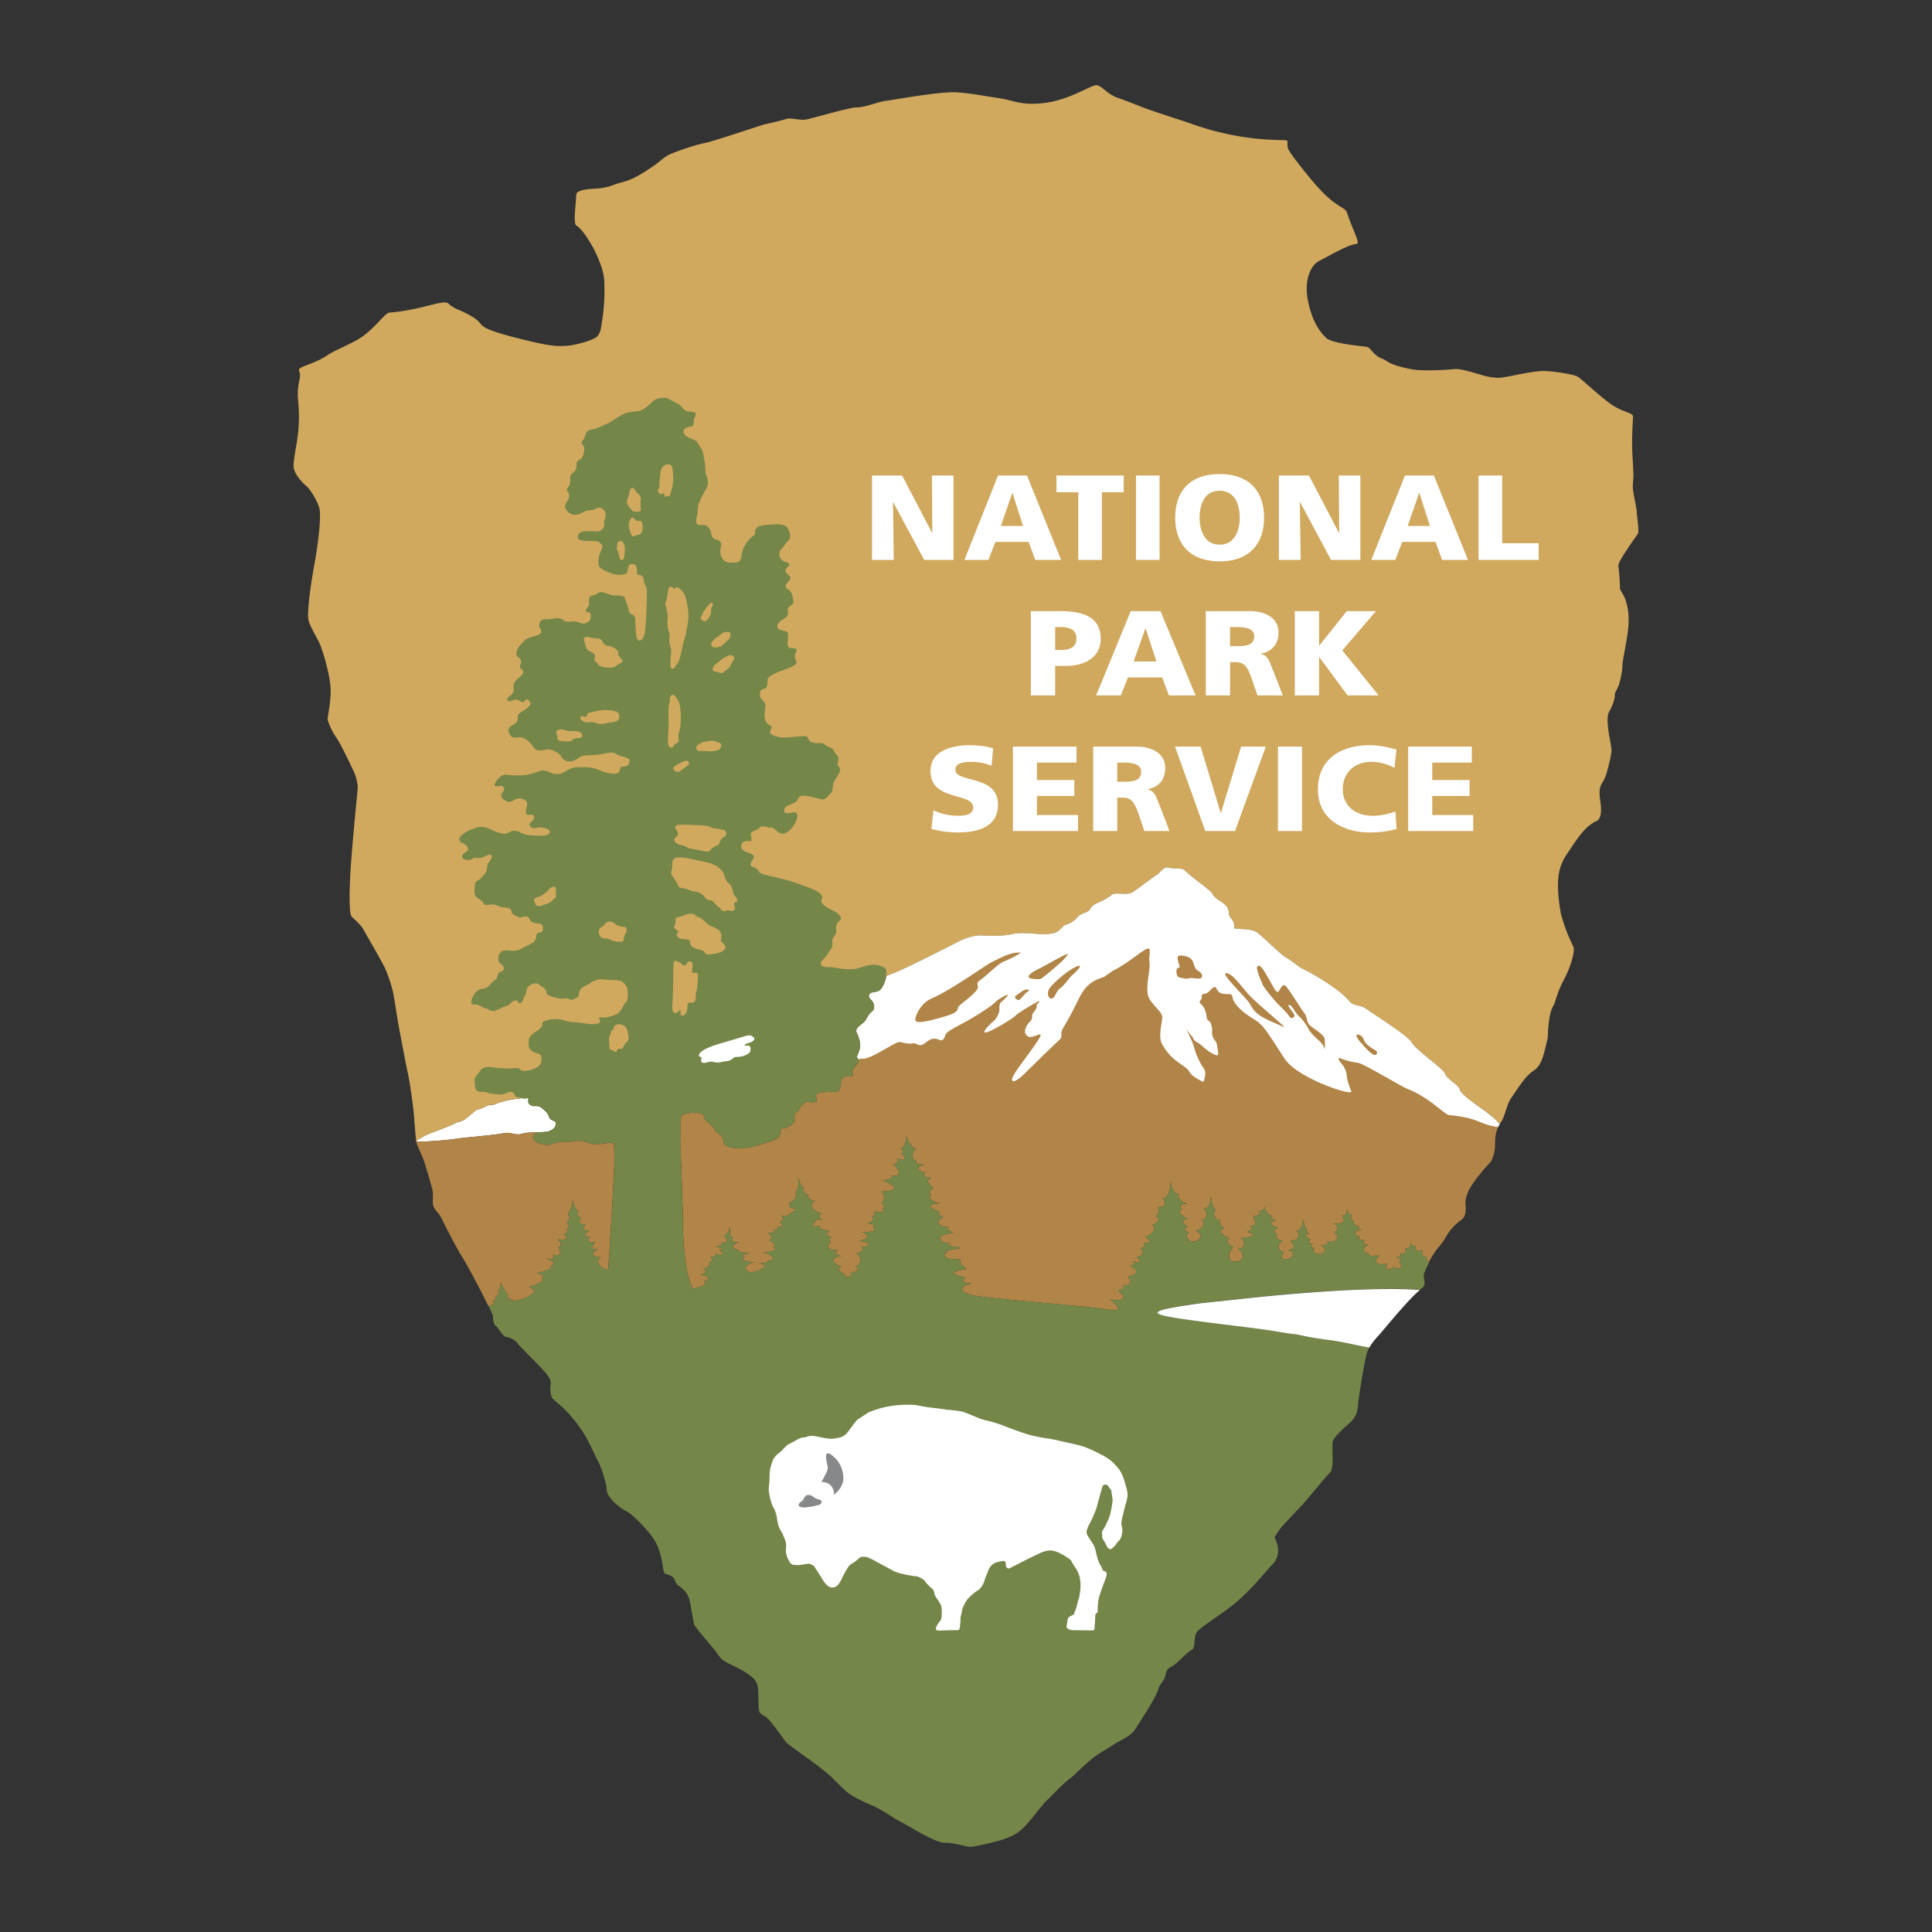
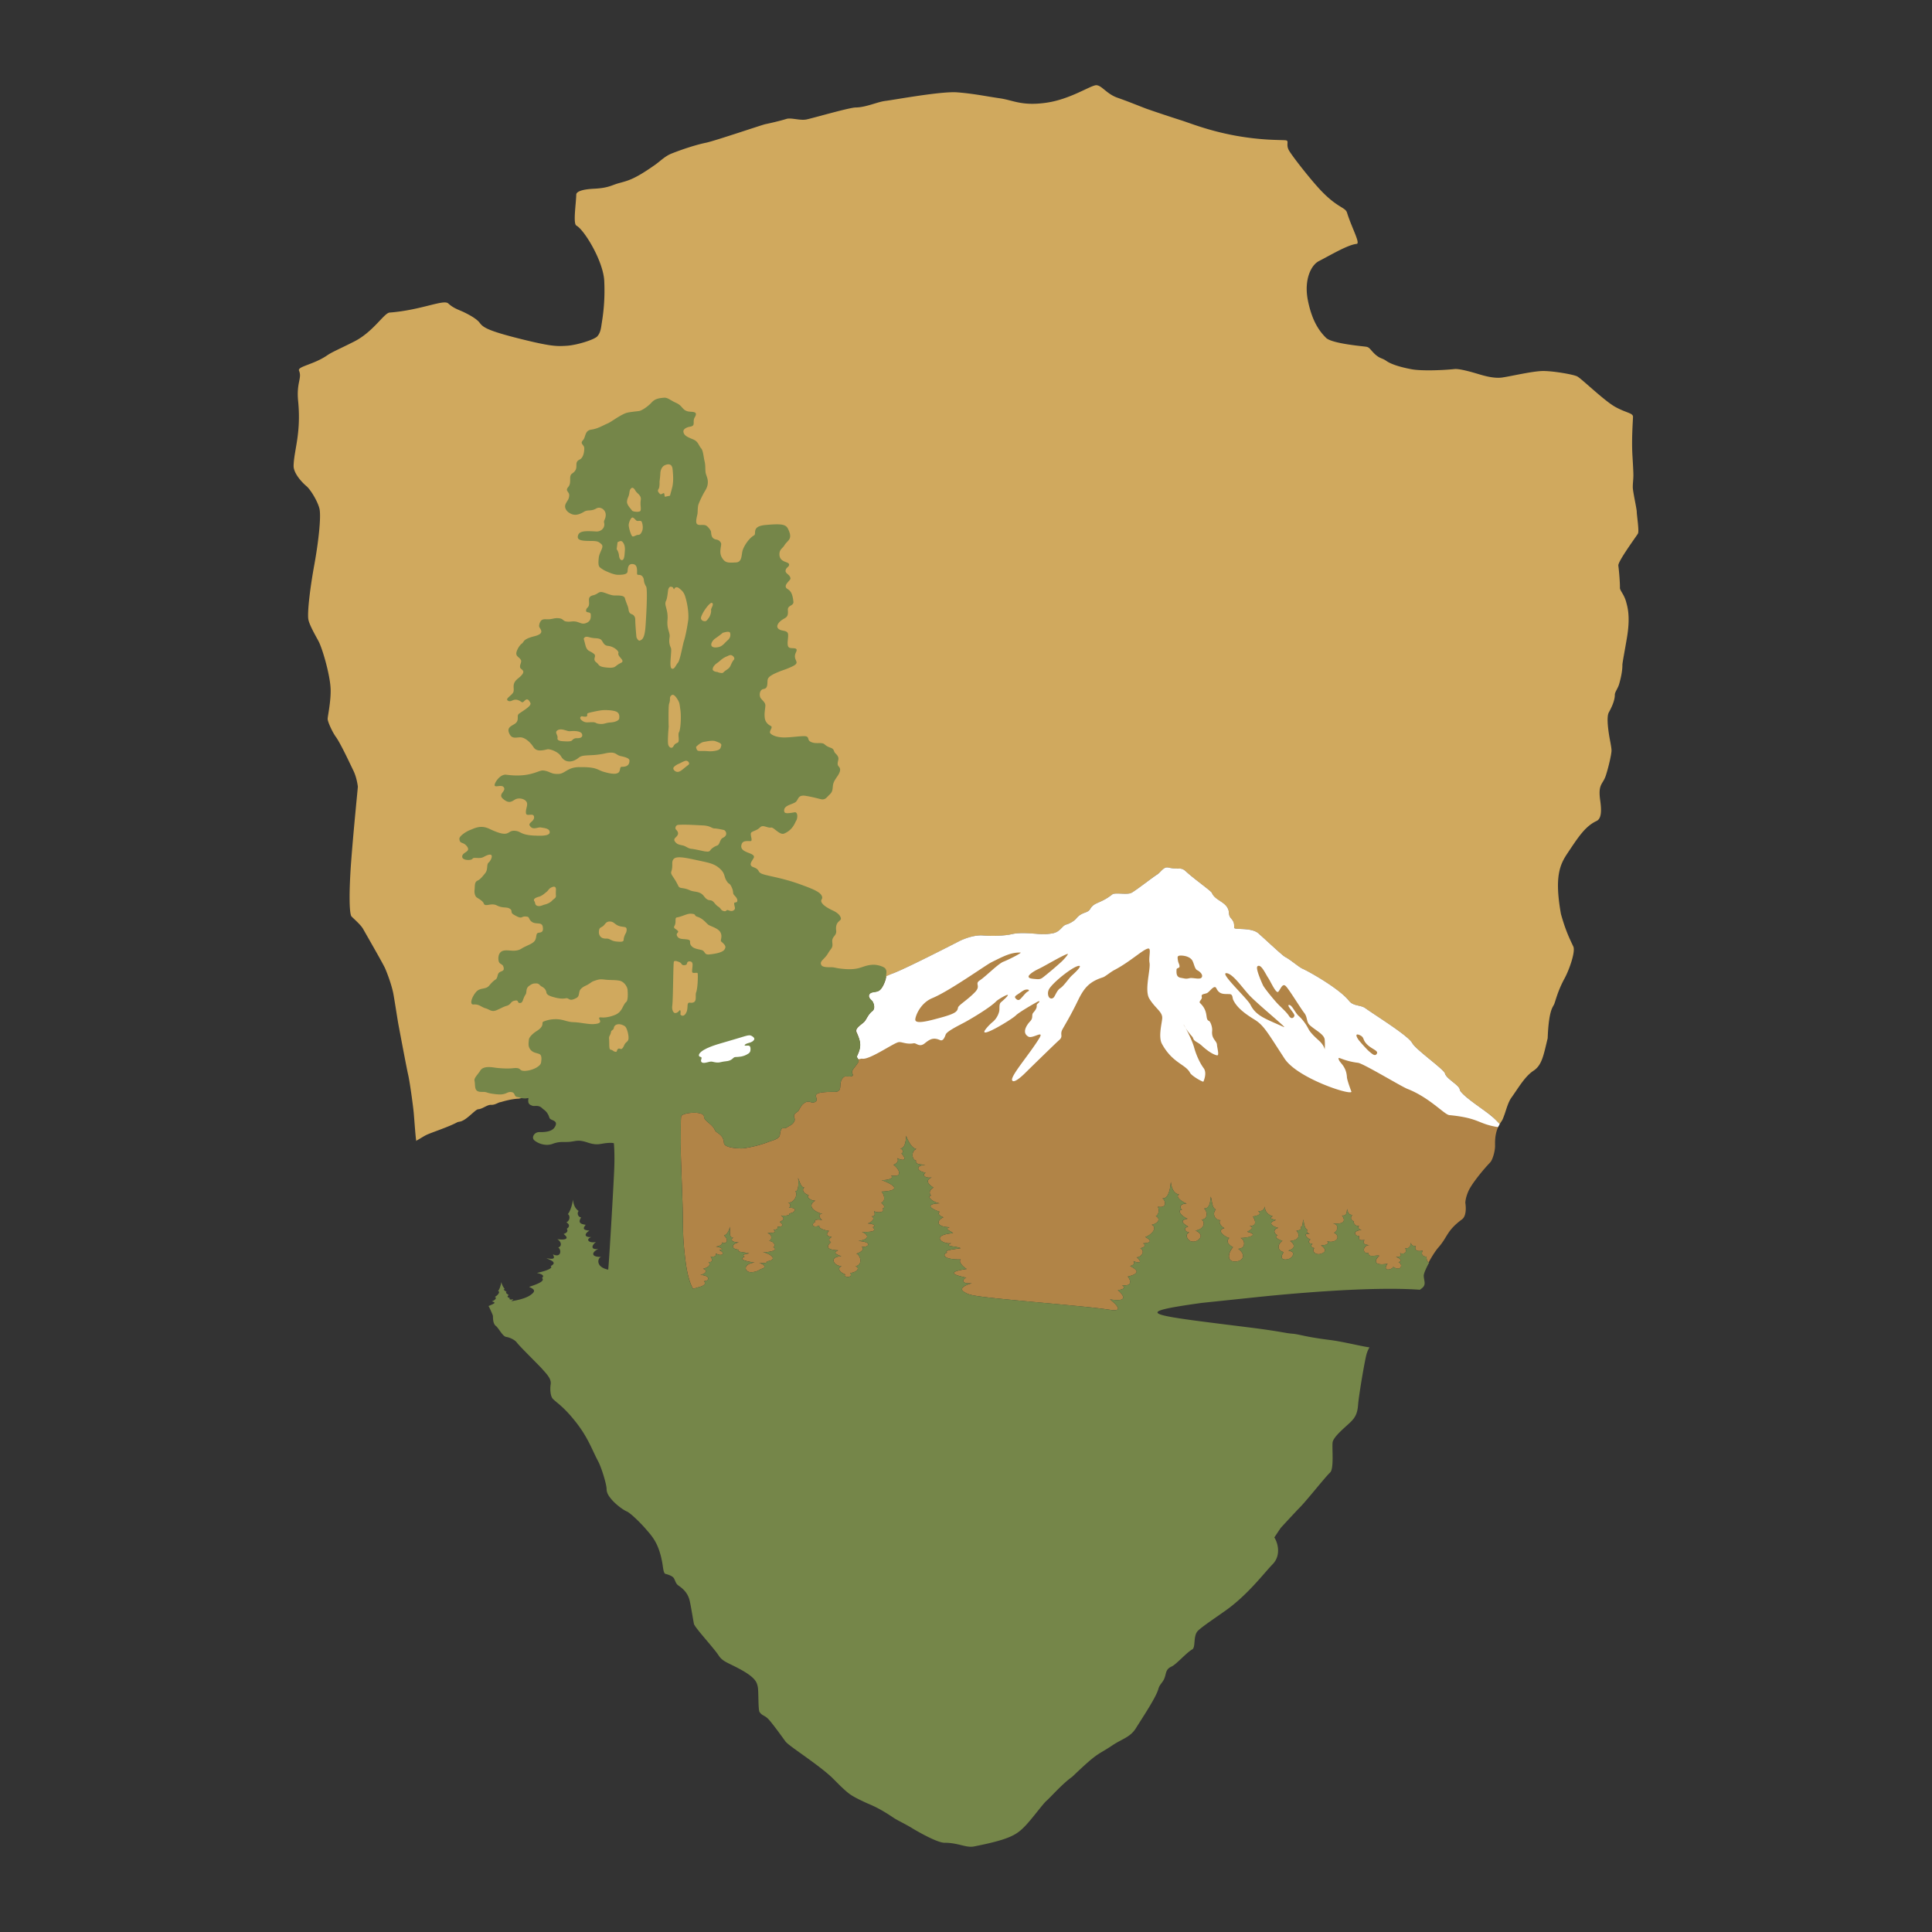
<svg xmlns="http://www.w3.org/2000/svg" width="2500" height="2500" viewBox="0 0 192.756 192.756">
  <rect x="0" y="0" width="192.756" height="192.756" fill="#333333" stroke="none" />
  <g fill-rule="evenodd" clip-rule="evenodd">
    <path fill="#fff" fill-opacity="0" d="M0 0h192.756v192.756H0V0z" />
-     <path d="M55.439 112.254l.029-.187c-.06-.295-.572-.282-.65-.524-.204-.663-.559-.792-.725-.956-.374-.375-.788-.16-.992-.255-.206-.089-.479-.135-.384-.694.009-.076-.029-.098-.092-.072l-.272.033-.317-.037-.297.062s-.674 0-1.798.34c-.229.01-.567.301-.974.275-.388-.021-.862.418-1.283.438-.314.019-1.177 1.146-1.878 1.245-.396.059.003.08-2.313.933-1.294.484-.955.38-2.028.989.254.09 1.218.044 2.118-.026 1.493-.126 1.534-.145 1.859-.193 1.521-.221 3.891-.354 4.817-.571.685-.147 1.17.279 1.793.065.34-.114.766-.116.972-.139.324-.03.393-.003.625-.021 0 0 .992.016 1.216-.132.318-.165.42-.261.493-.374l.081-.199z" fill="#fff" />
    <path d="M149.877 111.754c.074-.128.141-.331.217-.53.195-.546.375-1.272.715-1.732.699-.979 1.328-2.1 2.201-2.674.844-.558.998-1.578 1.402-3.234.113-2.932.549-3.103.664-3.438.129-.321.348-1.293 1.012-2.514.484-.886 1.123-2.713.877-3.207-.428-.898-.803-1.699-1.232-3.247-.65-3.654-.123-4.881.629-6.01 1.119-1.677 1.791-2.726 2.928-3.259.553-.255.467-1.258.375-1.963-.264-1.766.244-1.637.551-2.578.301-.936.568-2.162.566-2.489.002-.326-.186-1.142-.246-1.564-.121-.754-.236-1.815-.035-2.214.32-.576.617-1.242.611-1.785 0-.257.281-.607.41-1 .117-.38.355-1.281.344-1.968 0-.218.27-1.616.441-2.64.35-2.018.117-2.999-.047-3.582-.199-.818-.656-1.201-.639-1.486.012-.368-.066-1.506-.158-2.205-.064-.396 1.66-2.734 1.949-3.188.152-.218-.109-1.818-.111-2.174-.004-.34-.396-2.02-.396-2.468 0-.457.059-.74.059-1.221-.006-.473-.049-1.165-.102-2.069-.082-1.616.055-3.287.064-3.728 0-.384-.619-.369-1.713-.96-1.094-.571-3.469-2.903-3.873-3.082-.398-.19-2.32-.525-3.348-.53-1.016-.006-3.158.509-4.121.65-.955.134-2.129-.279-2.68-.436-.602-.178-1.637-.454-2.07-.408-1.312.138-3.416.193-4.303.016-1.049-.197-1.98-.472-2.488-.819-.457-.328-.619-.196-1.172-.702-.459-.441-.508-.665-.85-.721-.334-.055-3.424-.309-4.008-.889-.578-.576-1.361-1.533-1.801-3.686-.43-2.082.299-3.553 1.072-3.961 1.217-.625 2.895-1.637 3.783-1.726.398-.04-.49-1.598-.963-3.122-.184-.582-1.064-.448-2.98-2.615-.877-.981-2.389-2.895-2.783-3.542-.393-.644.049-1.015-.361-1.058-.541-.053-2.279.033-5.045-.469-2.762-.512-4.574-1.279-5.418-1.536a154 154 0 0 1-3.385-1.128c-.613-.227-1.828-.73-2.926-1.111-1.084-.379-1.566-1.232-2.107-1.25-.537-.019-2.592 1.417-5.035 1.753-2.447.34-3.275-.267-4.621-.451-1.355-.197-2.627-.469-4.244-.592-1.611-.119-6.314.757-7.127.852-.807.092-1.973.657-2.999.66-.647.013-4.254 1.063-4.889 1.192-.647.138-1.539-.199-2.007-.052-.681.214-1.795.462-2.118.527-.32.067-5.071 1.68-5.906 1.849-.958.196-2.317.634-3.42 1.073-.726.288-1.155.792-1.777 1.211-2.046 1.429-2.612 1.5-3.589 1.775-.643.187-.966.457-2.376.53-1.42.067-1.792.359-1.786.595-.022.957-.339 2.901.021 3.088.77.408 2.678 3.532 2.772 5.519.101 2.156-.163 3.662-.261 4.29-.075.552-.153.911-.423 1.227-.272.325-1.983.873-3.02.947-1.031.064-1.571.11-5.27-.84-2.875-.746-3.161-1.061-3.478-1.481-.328-.404-1.049-.782-1.548-1.026-.521-.25-1.02-.372-1.567-.877-.474-.426-2.734.68-5.843.913-.558.043-1.62 1.911-3.511 2.876-1.503.764-2.222 1.049-2.724 1.395-1.366.936-2.986 1.101-2.808 1.527.324.757-.281 1.175-.084 3.072.307 3.208-.418 4.842-.456 6.421-.009.775.888 1.701 1.283 2.029.377.312 1.093 1.447 1.294 2.235.194.828-.116 3.459-.518 5.647-.412 2.27-.684 4.556-.597 5.347.066.546.695 1.622 1.021 2.232.395.736 1.154 3.375 1.208 4.74.051 1.238-.297 2.762-.293 3.023-.004.255.432 1.242.8 1.766.48.641 1.484 2.817 1.752 3.36.37.742.461 1.64.461 1.64s-.101 1.089-.167 1.736c-.055.641-.288 2.919-.506 5.771-.208 2.827-.208 5.191.05 5.445.302.301.924.84 1.142 1.227.216.389 2.008 3.493 2.203 3.949.197.45.662 1.665.826 2.563.156.871.42 2.627.509 3.087.112.587.818 4.363.965 4.974.17.764.463 2.903.548 3.743.087.982.188 2.566.261 2.859l-.039-.014c1.072-.61.743-.512 2.032-.993 2.314-.85 1.916-.87 2.312-.929.696-.096 1.557-1.227 1.873-1.242.422-.021.896-.463 1.279-.441.404.031.747-.267.974-.273 1.124-.344 1.792-.344 1.792-.344l1.877-.376c.776-.117 19.531-6.785 23.033-8.177 3.5-1.383.297 1.009 4.856-.659 4.553-1.669 7.409-3.227 7.409-3.227 1.171-.38 6.775-3.268 6.775-3.268s1.239-.641 2.324-.573c1.318.095 2.238-.009 2.631-.068.385-.07.674-.199 1.781-.153 1.113.04 1.564.182 2.541.019.816-.135.967-.767 1.385-.883.334-.083.83-.374 1.014-.61.555-.684 1.109-.485 1.379-.944.418-.714.984-.493 2.219-1.459.248-.199 1.48.067 1.891-.145.42-.221 2.184-1.598 2.568-1.84.393-.236.637-.794 1.121-.686 1.057.235 1.229-.102 1.762.385.768.718 2.508 1.944 2.584 2.141.328.849 1.662.886 1.705 2.045.027.61.574.512.506 1.419-.012.255 1.709-.054 2.424.568.502.429 2.373 2.195 2.666 2.354.516.261 1.361 1.003 1.715 1.168.766.337 3.773 2.058 4.676 3.229.416.524 1.152.391 1.598.709 1.168.83 4.299 2.752 4.697 3.488.357.659 3.176 2.628 3.268 3.032.129.537 1.42 1.153 1.475 1.614.055.422 1.822 1.627 2.471 2.106.836.609.623.401 1.496 1.354l.273-.421z" fill="#d0a95e" />
    <path d="M142.49 126.043c.291-.562.713-1.236 1.018-1.583.941-1.066.811-1.665 2.355-2.803.555-.407.334-1.643.334-1.643s-.012-.453.311-1.181c.307-.705 1.449-2.112 2.152-2.842.277-.276.502-1.184.502-1.641.004-.384-.059-1.187.387-2.082v-.135c-.887-.96-.598-.669-1.424-1.279-.646-.478-2.418-1.683-2.467-2.106-.057-.457-1.355-1.072-1.475-1.612-.102-.404-2.922-2.376-3.275-3.026-.398-.745-3.529-2.667-4.695-3.498-.447-.316-1.188-.184-1.6-.709-.898-1.168-3.902-2.894-4.674-3.229-.354-.159-1.203-.907-1.715-1.168-.299-.156-2.16-1.922-2.668-2.354-.715-.623-2.436-.31-2.42-.562.064-.913-.486-.812-.506-1.422-.043-1.16-1.373-1.193-1.697-2.051-.086-.188-1.828-1.417-2.596-2.131-.533-.494-.707-.156-1.766-.39-.479-.11-.717.448-1.109.687-.393.24-2.156 1.619-2.572 1.834-.414.214-1.641-.046-1.893.146-1.236.972-1.797.749-2.215 1.459-.268.467-.826.261-1.385.944-.184.237-.674.531-1.012.617-.422.113-.566.745-1.385.879-.977.16-1.43.021-2.543-.015-1.107-.049-1.395.076-1.787.147-.387.061-1.299.159-2.617.07-1.096-.07-2.332.57-2.332.57s-5.599 2.888-6.771 3.271l-.553.239c-.033.38-.373 1.214-.73 1.416-.336.196-.777.064-.945.371-.167.318.235.504.342.675.106.168.282.735-.029.976-.382.297-.559.723-.759.998-.207.271-1.027.688-.848 1.084.166.376.314.677.375 1.012.118.734-.251 1.115-.291 1.415-.033.307.324.273.054.69-.359.546-.671.699-.5 1.076.167.368-.6.193-.779.249-.201.07-.357.306-.426.646-.063.34.09.88-.563.88-.646 0-1.579.019-1.813.224-.242.209.181.552-.119.754-.308.203-.487-.006-.748-.006s-.587.322-.587.322-.222.319-.32.521c-.103.206-.459.308-.489.543-.032.242.195.35-.039.693-.147.229-.438.343-.705.515-.274.169-.436-.122-.587.304-.102.283-.023.448-.186.645-.227.264-.735.358-1.048.486-1.115.436-2.4.645-2.667.645-.254 0-1.726-.027-1.765-.555-.056-.889-.785-.966-.898-1.264-.231-.609-1.088-.91-1.092-1.358-.01-.601-2.219-.413-2.279-.009-.057.347-.021 2.358-.029 2.827-.028.807.029 1.763.164 5.73.091 2.651-.034 3.171.302 5.858.203 1.607.518 2.355.751 2.781l.63-.184c-.078.016.876-.184.455-.579.604-.04.65-.571-.352-.626.692-.153.663-.543.264-.604.563-.166.801-.378.556-.693.501.083.324-.364.198-.549.357.098.627-.073.515-.307.603.38 1.055-.024.346-.322.47-.042.314-.262-.408-.368.266.056.822-.168.648-.413.359.264.842-.145.243-.681.393-.102.572-.749.577-.877.036.423-.11 1.165.333 1.058-.261.252-.192.49.578.509-.688.099-.917.657-.003.73-.351.261.588.224 1.01.376-.605.047-.683.225-.441.332-.628.242.072.444.989.576-.871.08-1.09.609-.682.873.211.136.526.093.826.013.254-.076.374-.196.646-.291.226-.073.417-.325-.353-.576.371.076.964.021.755-.139.919-.085.872-.576-.405-.953.354.107 1.768-.104 1.067-.479.323-.062.06-.625-.414-.591.294-.117.386-.645-.164-.8.513.008 1.046-.07.584-.342.314.027.575-.118.418-.315.69.102.542-.309.225-.444.157-.113.692-.271.133-.65.455.053.951-.013.838-.214.551-.034.913-.604-.035-.552.114-.132.245-.368-.087-.516.68.012.991-.913.706-1.131.373.039.336-1.058.279-1.351.226.61.354.979.641.97-.365.239.03.675.44.757-.356.185.306.617.653.546-.588.304-.647.917.708 1.347-.559-.07-.241.473 0 .641-.21-.15-.936-.135-.732.166-.303.069-.449.612.421.364-.107.214.36.414.963.509-.378.359-.189.533.264.604-.185.126-.408.288-.075.527-.3.248-.713.755.735.806-.649.271-.069.43.308.61-1.225-.03-.842.938.026.97-.5.189-.18.628.366.824-.32.292.826.42.499-.141.701-.087.989-.528.522-.666.885-.235.345-1.281.063-1.26.386-.101.911-.411.53-.708.578.152 1.303-.439-.302-.564 1.239-.178.934-.659.365-.896.172-.046 1.669.12 1.058-.479.398-.141-.022-.383-.51-.367.339-.089.851-.497.39-.721.217.018.431-.037.249-.53.191.192 1.145.218.866-.249.338-.129.042-.392-.147-.573.537-.208.213-.941.024-1.106 2.743-.135.233-1.086.012-1.144.635 0 1.273-.172.94-.47 1.413.272.63-.88.22-1.061.167-.028.662-.331.383-.668.631.315 1.06.204.433-.467.294-.107.109-.462-.148-.499.629.07.615-1.273.615-1.273s.415 1.218 1.028 1.331c-.554.196-.456 1.101-.029 1.15-.142.426.565.368.914.444-1.017.023-.857.634.035.764-.428.278.04.597.63.469-.571.215-.552.595.161 1.023-.296.15-.542.479-.239.801-.427.019-.012.601.838.767-1.09.034-1.328.383.037.853-.253.055-.124.401.358.537-.757.349-.71.972.606.993-.51.168-.048.3.358.591-2.321.196-1.083 1.15-.188 1.003-.814.355.479.268.939.503-.774.116-1.754.218-1.345.442-.476.118-.506.707 1.356.68-.312.199.295.801.592.95-2.181.312-1.155.626-.04.868-.359.092-.625.659.564.552-.717.19-1.352.537-.772.877.559.327.497.404 7.205 1.019 5.289.483 6.188.585 7.424.769 1.402.203.367-.687-.088-1.054 2.164.355 1.072-.678.777-.934.283 0 .945-.152.424-.482 1.17.155.785-.629.572-.859 1.512-.354.729-.794.23-1.053.295-.079.521-.217.332-.484.949.354.686-.128.312-.389.4.046.953-.592.373-.898.65-.147.445-.408.281-.49 1.623-.086-.246-.834.217-.635.723-.225 1.227-1 .641-1.218.566-.101.979-.576.406-.864.334-.163.348-.656.207-.941 1.043.194.727-.732.438-.831.785.126.859-1.664.859-1.664s.066 1.187.824 1.269c-.451.252.393.794.77.92-.68-.021-.775.438-.467.598-.6.062.049.742.547.908-1.018.196-.188.606.062.806-.461.064-.416.47.1.559-.516.248-.109.803.156.88.273.086.564.049.828-.208.43-.43-.104-.751-.361-.856.998-.165.936-.956.605-1.082.748-.088.535-.929.246-1.119.596.028.629-.739.674-1.189.166.582.111 1.092.504 1.291a.63.63 0 0 0 .484 1.066c-.281.153.061.656.381.792-.951.245.232.975.484.975-.529.515.373.92.373.92s-.502.552-.391 1.058c.119.556.961.396 1.182.208.51-.41-.064-.974-.279-1.097.857-.043.645-.981.225-1.083.846 0 1.906-.319.689-.612-.145.029.947-.401.199-.587 1.043.04.35-.944.35-.944s1.096-.116.516-.555c.598.13.688-.466.688-.466s-.104.729.779.997c-.553.267.17.303.311.383-.955.31-.195.678.24.779-.523.141-.473.536-.055.747-.43.104.059.451.471.534-.648.496-.379 1.045.129 1.129-.607.925.369.8.635.624.225-.135.348-.355.283-.539-.064-.169-.252-.153-.451-.238.908-.247.453-.792.168-.951 1.178-.104.855-.85.623-1.019.295-.036.613-.152.43-.377.268-.064.143-.364.287-.738.043.497.143.922.412 1.027-.209.184.072.349.211.414-.807-.145-.193.493.07.536-.35.307-.059.432.209.432-.248.248-.105.356.184.438-.314.23.086.755.674.559.859-.289-.006-.834-.023-.837.508.003.883-.165.613-.411.904.267 1.438-.484.693-.847.287-.106.643-.766-.123-.947.889.133 1.412-.113.92-.774.51.082.471-.406.51-.65.109.551.312.578.518.595-.293.373-.029.548.156.649-.049.209.158.503.533.454-.23.163.018.367.252.398-.988.07-.703.628-.246.606-.086.313-.018.477.527.39-.359.438.301.513.521.513-.814 0-.703.979-.129.772-.043.537.807.187 1.078.288-.588.563-.459 1.018.828.797-.6.843.479.602.564.316.779.512 1.025-.251.521-.479.367-.056.264-.365-.258-.516.656 0 .516-.189.412-.376.514.161.719-.142.514-.491.584.104.562-.552.562-.552s.076.407.5.312c-.203.46.184.604.686.473-.201.435.037.585.396.622-.027.187.021.467.242.598l-.088.054z" fill="#b18447" />
    <path d="M107.51 96.391c-.602.174-2.238 1.45-2.771 2.179-.314.424-.154.896-.02.987.123.083.236.103.393-.026.154-.13.322-.721.674-.941.348-.216.852-.982 1.133-1.242.29-.261 1.259-1.155.591-.957zm10.01-.58c.047.304.162.389.162.607 0 .212-.299.119-.299.333 0 .216-.074.715.404.801.48.086.533.129.881.044.34-.087 1.049.183 1.223-.077.172-.261-.174-.59-.439-.718-.256-.132-.303-.592-.475-.935-.172-.347-.701-.546-1.227-.528-.312.016-.273.169-.23.473zm18.027 7.941c.135.178.799.936 1.066 1.158.27.222.576.531.754.218.184-.31-.49-.44-.975-.928-.49-.485-.227-.712-.756-.936-.538-.224-.222.307-.089.488zm-9.551-5.48c.131.31 1.193 1.592 1.549 1.95.354.356.85.8 1.068 1.153.225.349.49.177.533-.046.039-.221-.85-1.063-.533-1.063.311 0 .572.756.973 1.109.398.349.758.886.938 1.244.18.359.527.715 1.061 1.196.539.487.58.892.58.892s.045-.447 0-.975c-.041-.533-.898-.923-1.461-1.426-.406-.355-.223-.797-.578-1.244-.354-.439-1.559-2.438-1.871-2.702-.309-.267-.484.307-.709.577-.223.266-.752-.979-1.023-1.38-.266-.396-.707-1.429-1.061-1.153-.228.176.395 1.556.534 1.868zm-1.236 1.978c.576 1.153 1.594 1.42 3.322 2.217.455.202-2.66-2.312-3.5-3.241-.707-.781-1.602-2.094-2.221-2.134-.711-.042 2.073 2.509 2.399 3.158zm-22.291-1.523c-.26 0-.393.11-.742.35-.35.242-.553.331-.418.505.135.173.309.279.5.083.207-.192.531-.644.727-.735.191-.093.15-.203-.067-.203zm4.041-3.557c-.525.156-2.254 1.199-2.863 1.487-.607.281-1.053.635-1.023.784.023.154.172.196.697.239.521.047.566-.024 1.025-.395a35.51 35.51 0 0 0 1.529-1.307c.35-.323.785-.851.635-.808zm-4.703-.135c-.961-.015-1.65.354-2.889.969-.555.27-4.176 2.87-5.914 3.585-1.241.521-1.699 1.866-1.685 2.151.028.479 1.391.104 2.578-.221 1.524-.417 1.618-.634 1.685-.987.042-.251.959-.77 1.71-1.563.607-.646-.096-.798.473-1.165.57-.368 1.828-1.659 2.354-1.858.526-.203 1.92-.911 1.688-.911zm47.652 17.415a6.945 6.945 0 0 1-1.012-.221c-1.02-.295-1.404-.739-3.85-.975-.492-.046-1.957-1.748-4.178-2.615-.578-.218-4.42-2.552-4.936-2.604-1.664-.206-2.104-.791-1.889-.264.129.303.73.662.789 1.698.014.31.449 1.454.449 1.454-.047.393-5.383-1.341-6.672-3.306-1.736-2.661-2.062-3.309-3.004-3.897-.943-.579-1.77-1.195-2.123-1.978-.084-.174-.023-.542-.344-.558-.533-.034-1.008.089-1.33-.576-.18-.384-.562.192-.855.42-.223.178-.701.082-.604.423.076.276-.346.441-.166.628.908.865.449 1.61.883 1.776.148.062.35.601.32.983-.092.819.447.973.479 1.39.023.328.254 1.104.014 1.063-.41-.07-1.008-.488-1.504-.945-.436-.406-.785-.425-.885-.756-.049-.203-.428-.421-.943-1.344-.129-.267.76 1.261 1.043 2.27.201.727.561 1.536.957 2.066.361.499-.037 1.337-.037 1.337-.123.013-1.162-.563-1.338-.898-.432-.837-1.76-.962-2.803-2.889-.383-.724.037-2.171.037-2.585 0-.619-.688-.938-1.281-1.9-.527-.85.135-2.906.012-3.596-.1-.537.182-1.42-.105-1.417-.477.019-1.795 1.312-3.426 2.159-.301.153-.914.653-1.098.708-1.334.426-1.873 1.009-2.49 2.275-.754 1.558-1.25 2.349-1.551 2.891-.324.568.109.699-.344 1.102-.295.254-2.924 2.82-3.287 3.183-1.363 1.367-1.453.852-1.41.683.172-.674 1.717-2.455 2.676-3.988.617-.979-.609.019-1.045-.22-.809-.448.043-1.402.178-1.537.344-.371.086-.612.316-.868.549-.622.199-.693.408-.874.342-.296.172-.3-.014-.196-.484.262-1.869 1.07-2.146 1.358-.41.409-3.748 2.423-3.047 1.426.158-.224.459-.548.779-.812.398-.341.629-.898.631-1.215.006-.276-.018-.562.152-.711 1.697-1.469-.244-.328-.438-.129-.592.613-2.303 1.638-3.081 2.072-.469.264-1.864.917-1.993 1.272-.138.378-.286.684-.581.55-.653-.279-.989-.096-1.532.346-.522.408-.82-.07-1.076-.021-.776.142-1.225-.195-1.548-.104-.594.159-2.957 1.83-3.634 1.634l-.341.067-.123-.199-.019-.099c.038-.069.414-.727.299-1.413-.057-.34-.171-.641-.337-1.018-.178-.398.632-.808.833-1.076.204-.276.365-.727.755-1.019.306-.239.141-.715.036-.88-.105-.168-.508-.463-.342-.772.176-.312.632-.179.971-.374.357-.199.687-1.059.716-1.435l.504-.228c1.171-.38 6.775-3.272 6.775-3.272s1.239-.64 2.324-.569c1.318.091 2.238-.009 2.631-.071.385-.067.674-.196 1.781-.154 1.113.043 1.564.184 2.541.021.816-.138.967-.766 1.385-.882.334-.083.83-.374 1.014-.613.559-.681 1.109-.481 1.385-.944.412-.712.979-.491 2.213-1.457.248-.202 1.48.064 1.891-.147.42-.215 2.184-1.595 2.576-1.834.385-.242.629-.797 1.113-.693 1.057.239 1.234-.102 1.762.39.768.72 2.508 1.941 2.584 2.137.336.852 1.662.882 1.705 2.048.027.607.574.509.514 1.422-.02.252 1.701-.058 2.416.564.502.43 2.373 2.196 2.666 2.355.516.261 1.361 1 1.717 1.166.764.337 3.771 2.058 4.674 3.229.416.524 1.152.393 1.598.709 1.168.83 4.301 2.756 4.697 3.491.357.66 3.176 2.625 3.268 3.035.129.534 1.42 1.149 1.475 1.61.055.426 1.822 1.628 2.471 2.106.725.53.893.671 1.516 1.337l-.167.294z" fill="#fff" />
    <path d="M136.615 134.419l.016.003a3.19 3.19 0 0 0-.275.628c-.197.65-.801 4.269-.859 5.105-.064.844-.27 1.238-.715 1.689-.449.454-1.773 1.49-1.83 2.082-.066.576.154 2.612-.244 2.983-.51.473-2.338 2.806-3.049 3.514-.699.724-1.889 2.027-1.889 2.027l-.631.944c.301.432.748 1.747-.184 2.688-.828.844-2.441 3.015-4.674 4.6-1.184.84-2.514 1.723-2.816 2.081-.428.521-.166 1.588-.508 1.794-.582.322-1.623 1.533-2.084 1.72-.559.258-.51.623-.668 1.08-.172.521-.49.637-.633 1.144-.213.803-1.475 2.701-2.289 3.992-.543.831-1.346 1.008-2.26 1.615-1.645 1.106-1.344.576-4.047 3.164-.965.669-2.178 2.063-2.566 2.392-.387.332-1.537 1.947-2.279 2.665-.76.757-1.512 1.214-4.936 1.889-.81.171-1.561-.368-2.968-.365-.684 0-2.533-1.036-3.196-1.438-.517-.328-1.4-.757-1.792-.996-1.548-1.055-2.307-1.321-2.822-1.551-.519-.242-1.124-.521-1.579-.829-.623-.432-1.513-1.392-1.878-1.738-1.485-1.373-4.241-3.087-4.59-3.55-.348-.479-1.023-1.424-1.547-2.052-.513-.628-.716-.436-1.04-.886-.156-.232-.087-2.131-.181-2.521-.083-.386-.164-.84-1.521-1.619-1.358-.769-1.968-.849-2.388-1.515-.502-.771-2.387-2.781-2.461-3.152-.094-.483-.285-1.674-.377-2.091-.082-.417-.222-1.094-1.161-1.72-.311-.218-.323-.546-.48-.761-.142-.208-.609-.358-.801-.401-.213-.04-.236-.506-.333-1.104-.351-1.917-.949-2.585-1.671-3.407-.744-.852-1.567-1.575-1.823-1.701-.562-.238-1.281-.874-1.569-1.22-.229-.273-.496-.604-.496-1.049-.003-.46-.506-2.137-.857-2.783-.534-.994-.951-2.23-2.047-3.674-1.306-1.714-2.015-2.082-2.453-2.527-.26-.263-.294-.999-.226-1.432.091-.555-.326-.975-.922-1.64-.598-.635-2.228-2.229-2.459-2.561-.191-.248-.662-.491-1.073-.555-.341-.06-.76-.907-.993-1.073-.238-.176-.307-.512-.307-.986 0-.054-.047-.179-.135-.372a12.09 12.09 0 0 0-.251-.546l-.057-.098c.144-.065.301-.129.408-.185.282-.122.236-.203-.093-.285.251-.059.587-.33.312-.447.299-.135.584-.521.317-.592.207-.162.333-.88.333-.88s.086.41.355.702c-.29.013.04.159.165.282-.158.101.099.192.218.327-.214.102-.117.219.125.292-.169.123.097.187.33.092-.092.175-.242.212-.242.212s1.262-.15 1.917-.589.401-.616-.1-.841c.47-.167 1.696-.533 1.289-.886.312-.272-.103-.423-.51-.503 1.459-.328 1.543-.579 1.372-.684.782-.408-.164-.629-.418-.787.973.187.758-.12.647-.387.839.395.869-.473.522-.694.342-.061.395-.523-.087-.82.803.113 1.264-.037.626-.519.41-.126.449-.344.317-.519.418-.264.15-.552-.04-.637.417-.205.36-.728.15-.822.375-.457.518-1.465.518-1.465s-.002.787.562 1.149c-.204.218-.049.629.249.638-.333.509-.096.662.453.741-.213.273-.401.531.371.573-.646.427-.386.693.195.65-.645.227-.218.65.458.491-.494.383-.503.806.241.692-.693.325-.774.834.308.795-.345.009-.695.996.672 1.274.113-1.101.549-8.674.6-10.054.066-1.521-.035-2.551-.035-2.551s-.104-.086-.754-.021c-.646.064-.906.264-1.886-.064-.968-.322-1.138-.113-1.83-.058-.61.042-.937-.067-1.642.196-.736.275-1.511-.074-1.828-.354-.314-.278 0-.83.511-.818 1.225.031 1.458-.361 1.577-.58.319-.64-.481-.539-.578-.849-.204-.656-.56-.785-.722-.95-.371-.374-.788-.159-.992-.252-.202-.092-.475-.138-.383-.696.024-.158-.092.016-.539-.045-.447-.05-.174-.071-.564-.123-.387-.062-.157-.441-.62-.5-.369-.04-.423.188-.998.236-.236.024-1.09-.065-1.416-.193-.319-.126-.729.024-.987-.168-.26-.199-.165-.562-.257-1.034-.04-.258.365-.631.562-.956.195-.322.569-.464 1.469-.322.412.059 1.222.122 1.8.059.947-.107.515.284 1.205.264.695-.021 1.539-.427 1.605-.821.062-.387.081-.758-.177-.862-.263-.112-.621-.112-.881-.438-.26-.322-.18-.666-.158-.969.023-.304.434-.671.823-.91.797-.518.393-.807.629-.915a3.118 3.118 0 0 1 1.094-.238c.851-.037 1.198.272 1.888.294.697.02 1.422.215 1.994.193 1.432-.056.043-.754.86-.662.398.033.95-.092 1.385-.288.674-.311.68-.95 1.044-1.26.196-.167.16-.908.132-1.215-.028-.307-.348-.827-.826-.91-.474-.086-.914-.037-1.466-.106-.521-.068-.691.021-.971.109-.281.088-.27.115-.589.321-.324.216-.522.216-.801.5-.279.279-.078.715-.452.905-.767.413-.685-.031-1.048.03-.361.067-.663.018-.949-.043-.386-.098-.947-.221-.992-.524-.043-.304-.231-.479-.477-.607-.197-.098-.24-.307-.521-.307-.273 0-.392-.006-.751.262-.345.263-.178.619-.335.846-.307.466-.234.821-.54.843-.371.021-.027-.377-.625-.212-.337.09-.283.365-.712.494-.375.11-.475.202-.955.411-.562.261-.71-.04-1.168-.165-.45-.136-.627-.427-1.187-.378-.438.036-.177-.772.276-1.275.402-.438.939-.193 1.284-.61.722-.871.689-.393.86-1.064.12-.48.672-.251.587-.708-.09-.508-.461-.238-.521-.8-.041-.355.061-.846.557-.925.504-.089 1.151.193 1.757-.203.452-.282.999-.426 1.257-.71.261-.28.144-.709.323-.823.174-.11.659.058.522-.653-.102-.518-.713-.156-1.128-.509-.28-.233-.192-.45-.43-.482-.707-.123-.344.377-1.319-.193-.424-.239-.068-.395-.417-.607-.342-.214-.644 0-1.297-.328-.574-.282-1.161.202-1.292-.19-.105-.297-.67-.545-.761-.656-.084-.101-.195-.34-.157-.693.05-.346-.039-.77.286-.923.326-.153.515-.444.734-.696.372-.404.132-.913.393-1.121.257-.215.731-1.239-.518-.546-.414.226-.98-.031-1.102.177-.112.184-1.017.19-1.026-.208-.003-.488.894-.45.483-1.021-.399-.518-.731-.199-.763-.767-.009-.276.678-.732 1.087-.882.404-.153 1.024-.528 1.902-.111 2.079.994 1.734.172 2.471.193.734.025.534.408 2.004.482.648.027 1.547.058 1.547-.332 0-.386-.524-.411-.866-.476-.342-.067-.823.325-1.131-.193-.169-.291.483-.408.436-.868-.048-.448-.746.009-.803-.346-.087-.524.38-1-.132-1.334-.191-.131-.607-.239-.947-.058-.35.199-.607.466-1.213-.056-.565-.484.345-.757.078-1.146-.251-.386-1.102.199-.881-.386.125-.322.603-.947 1.127-.876 2.42.322 3.218-.491 3.705-.423.731.101.708.383 1.544.34.615-.04.874-.66 1.985-.674 1.792-.037 1.826.269 2.445.454 2.235.671 1.378-.515 1.872-.493.668.024.737-.38.737-.61 0-.236-.386-.35-.886-.457-.492-.104-.436-.503-1.51-.273-1.385.322-2.217.064-2.658.429-.71.585-1.432.467-1.762-.113-.284-.491-1.15-.779-1.388-.715-.786.206-1.149.132-1.382-.235-.231-.362-.645-.804-1.115-.936-.464-.129-1.033.313-1.328-.506-.228-.638.499-.687.76-1.021.258-.337-.01-.672.258-.862.467-.337 1.255-.77 1.129-1.063-.405-.841-.634.085-.874-.092-.78-.559-.963.063-1.337-.12-.42-.218.455-.555.53-.944.078-.39-.198-.785.443-1.288 1.019-.818.261-.831.207-1.116-.047-.281.189-.524.081-.733-.144-.26-.408-.318-.453-.576-.056-.26.284-.876.544-1.054.261-.181.053-.433 1.259-.739 1.196-.298.468-.769.468-1.005 0-.237.129-.568.339-.65.214-.076.377-.015.722-.043.343-.031.527-.144.945-.091.418.051.363.27.697.318.34.056.557-.021.782-.009.562.035.742.347 1.203.167.462-.182.486-.512.465-.855-.023-.338-.518-.092-.465-.432.054-.341.339-.185.292-.838-.016-.306-.034-.548.421-.649.449-.108.505-.347.822-.322.312.024.789.304 1.231.34.314.021 1.021-.062 1.105.276.131.469.294.76.345 1.018.044.254.044.478.355.586.166.055.333.239.333.524 0 .521.119 1.76.119 1.76s.163.435.367.332c.209-.102.48-.199.556-1.671.021-.319.226-3.422.04-3.719-.336-.546-.123-.694-.357-.987-.248-.319-.547-.028-.547-.319 0-.294.054-.843-.357-.919-.581-.117-.56.479-.59.736-.032.261-.398.325-.92.325-.326 0-.728-.144-1.024-.276-.291-.129-.38-.153-.725-.396-.195-.135-.285-.264-.204-1.024.069-.616.571-1.085.264-1.361-.285-.252-.36-.322-1.105-.322-.744 0-1.293-.046-1.25-.432.063-.588.695-.58 1.834-.512.5.025.923-.371.788-.889-.057-.218.195-.387.162-.84-.036-.454-.531-.789-.923-.576-.556.325-.844.101-1.222.325-.76.469-1.162.331-1.51.107-.245-.151-.506-.5-.349-.856.158-.358.327-.426.364-.846.031-.423-.455-.441-.093-.868.378-.441-.008-1.077.381-1.337.817-.542.074-1.07.757-1.399.351-.165.458-.724.458-1.109 0-.392-.471-.448-.142-.803.324-.356.157-.972.845-1.073.644-.092 1.07-.375 1.597-.601.375-.16.929-.608 1.58-.93.377-.184.475-.193 1.558-.319.329-.037.976-.521 1.27-.847.29-.325.617-.438 1.229-.484.393-.034.591.227 1.238.521.647.288.575.699 1.168.843.362.083 1.07-.068.683.582-.284.476.15.844-.488.945-.375.062-.671.261-.649.482.034.429.499.585.973.784.53.224.521.583.812.911.186.208.227.868.327 1.264.095.389.062.745.095 1.07.03.325.26.62.229 1.104-.031.486-.273.75-.456 1.104-.174.327-.363.735-.455.974-.128.323-.076.789-.128 1.04-.067.322-.229.874 0 1.009.227.128.487 0 .811.095.165.049.423.355.518.551.099.194-.062.776.587.877.272.043.477.292.455.485-.062.53-.227.981.229 1.529.282.332.647.292 1.267.261.614-.037.514-.782.648-1.208.128-.42.613-1.196 1.134-1.491.294-.159-.323-.91 1.172-1.039 1.492-.129 1.98-.08 2.205.359.551 1.094-.019 1.128-.356 1.689-.177.295-.503.393-.486.908.034.84.969.659.966 1.009 0 .238-.336.275-.354.61-.019.301.474.371.488.782.003.181-.797.684-.326 1.009.284.187.524.358.622 1.297.037.417-.587.342-.554.812.039.564-.051.693-.387.877-.539.291-.845.748-.557 1.005.292.258.715.128.91.39.195.26-.164 1.202.132 1.462.231.203 1-.104.716.485-.428.853.593.972-.394 1.432-.637.3-.917.355-1.23.486-.515.212-1.136.464-1.202.813-.069.322.066.874-.396.938-.446.067-.449.65-.324.877.132.227.486.457.486.748 0 .332-.128.779-.057 1.267.047.386.29.647.613.809.244.123-.23.519-.062.718.159.193.636.417 1.384.42.647 0 1.481-.132 1.999-.132.524 0 .314.332.547.503.518.368 1.177.04 1.481.312.481.442.802.236.953.684.065.233.308.304.414.61.098.286-.219.634.059.933.251.26.082.585-.053.821-.141.239-.451.595-.521.973-.069.373.013.674-.358 1.005-.254.23-.407.552-.851.451-.44-.107-.904-.233-1.52-.335-.742-.116-.709.292-.949.564-.235.273-1.168.338-1.202.85-.019.344.138.387 1.048.227.329-.053.324.632.116.893-.152.346-.424.92-1.167 1.229-.435.184-1.046-.647-1.285-.601-.411.07-.804-.327-1.115-.018-.308.3-.568.31-.838.478-.27.172.195.893-.131.893-.323 0-.723-.062-.857.272-.186.476.158.675.461.812.309.141.757.246.757.488 0 .246-.694.791-.069 1.025.75.269.328.499.974.705.64.211 1.943.377 3.664.997 1.172.427 1.975.735 2.176 1.131.18.341-.094.375-.029.607.071.264.466.573 1.172.898.313.15.707.396.781.758.07.303-.593.272-.467 1.242.057.542-.455.545-.389 1.159.071.61-.088.529-.414 1.088-.374.646-.886.773-.683 1.174.107.23.563.23 1.037.23.302 0 .547.141 1.535.19 1.394.061 1.558-.402 2.616-.44.401-.012 1.046.176 1.202.384.173.243.098.436.063.807-.03.378-.371 1.215-.725 1.417-.342.196-.777.064-.945.374-.17.312.231.503.339.671.103.172.282.739-.029.979-.383.295-.558.72-.759.993-.204.276-1.027.689-.848 1.089.165.376.314.675.374 1.012.118.733-.251 1.113-.293 1.416-.03.308.327.273.058.69-.359.542-.672.695-.503 1.072.17.371-.597.196-.773.252-.204.067-.36.304-.426.646-.069.342.087.878-.563.878-.646 0-1.581.021-1.821.227-.237.205.188.549-.114.754-.305.2-.489-.006-.749-.006-.258 0-.587.322-.587.322s-.223.315-.32.518c-.099.209-.461.307-.492.539-.029.246.194.356-.036.694-.15.232-.438.349-.705.519-.275.168-.433-.12-.587.303-.102.285-.021.445-.189.647-.224.26-.733.357-1.042.48-1.115.438-2.403.649-2.67.649-.257 0-1.723-.03-1.764-.557-.057-.884-.785-.964-.896-1.258-.234-.613-1.092-.917-1.094-1.36-.011-.604-2.22-.415-2.283-.013-.054.35-.017 2.36-.029 2.829-.025.804.029 1.763.167 5.731.091 2.646-.035 3.167.304 5.856.197 1.609.515 2.356.744 2.779l.637-.182c-.081.015.874-.186.452-.58.604-.044.653-.57-.351-.626.692-.15.663-.546.264-.602.562-.159.803-.376.556-.695.504.083.324-.361.198-.552.36.101.63-.071.514-.304.601.377 1.056-.025.35-.321.467-.041.312-.266-.413-.363.271.053.823-.174.65-.42.359.265.842-.146.242-.681.393-.101.575-.747.578-.874.035.418-.111 1.163.333 1.059-.264.248-.195.49.578.503-.688.101-.913.665-.003.735-.348.261.588.218 1.01.375-.603.046-.684.223-.446.33-.624.246.073.447.99.58-.867.077-1.087.61-.679.871.214.137.527.091.823.012.257-.076.38-.199.649-.288.223-.076.417-.328-.353-.579.371.076.965.023.758-.142.914-.079.869-.573-.405-.947.352.107 1.765-.107 1.067-.479.32-.058.057-.622-.417-.592.297-.116.387-.645-.167-.803.515.01 1.045-.067.59-.338.312.021.571-.119.416-.315.69.095.54-.312.222-.448.16-.113.695-.267.135-.649.456.055.955-.013.839-.209.552-.039.911-.609-.038-.555.116-.131.248-.37-.085-.518.682.015.995-.911.704-1.135.376.043.342-1.059.282-1.343.225.608.351.972.641.969-.364.233.028.678.443.758-.359.181.304.612.646.545-.588.303-.644.917.712 1.343-.555-.064-.241.479 0 .641-.21-.149-.932-.138-.729.169-.308.067-.452.61.416.364-.107.213.36.412.966.504-.38.364-.189.54.264.609-.185.127-.408.286-.073.525-.306.248-.716.757.731.803-.654.275-.069.436.305.619-1.225-.039-.835.933.029.966-.497.19-.185.626.364.824-.314.292.829.424.502-.144.704-.082.989-.524.518-.672.888-.223.348-1.275.069-1.253.383-.099.908-.411.524-.712.578.157 1.306-.436-.305-.562 1.249-.178.943-.659.374-.892.168-.043 1.666.122 1.054-.479.402-.145-.021-.387-.509-.365.339-.092.851-.499.39-.723.213.009.431-.035.249-.531.194.19 1.141.215.863-.251.342-.126.045-.39-.144-.573.536-.209.212-.938.024-1.107 2.746-.139.23-1.078.009-1.14.637 0 1.274-.176.939-.473 1.415.276.637-.884.226-1.058.167-.034.659-.331.383-.669.628.31 1.058.202.431-.466.294-.107.105-.466-.152-.502.636.072.622-1.271.622-1.271s.415 1.214 1.02 1.328c-.545.189-.448 1.097-.025 1.153-.144.426.569.364.914.441-1.016.024-.854.634.036.763-.425.279.04.598.633.466-.575.222-.555.601.161 1.027-.302.153-.544.48-.246.8-.423.021-.01.603.845.767-1.093.037-1.332.387.037.85-.253.064-.124.41.355.54-.754.353-.713.975.605.993-.509.172-.044.298.359.598-2.321.189-1.084 1.146-.186.997-.817.354.476.267.939.506-.78.112-1.757.218-1.347.441-.482.12-.506.705 1.354.675-.313.205.297.807.597.956-2.185.313-1.157.626-.042.868-.356.095-.623.658.563.552-.714.187-1.349.534-.77.874.559.331.497.408 7.205 1.017 5.287.481 6.182.596 7.42.774 1.406.195.369-.688-.084-1.059 2.16.355 1.072-.68.771-.932.289 0 .945-.15.424-.481 1.176.159.783-.635.576-.858 1.514-.356.725-.795.227-1.049.295-.089.521-.221.338-.49.949.353.68-.13.312-.387.398.049.951-.596.367-.898.65-.145.451-.411.283-.494 1.625-.082-.246-.83.213-.632.729-.229 1.234-1.005.641-1.22.574-.102.986-.576.41-.864.336-.163.352-.656.207-.941 1.043.199.73-.73.436-.827.791.125.865-1.666.865-1.666s.066 1.181.82 1.272c-.453.245.396.788.773.914-.684-.019-.781.438-.467.601-.604.064.049.735.541.907-1.018.196-.186.604.064.808-.457.063-.414.471.102.555-.516.251-.115.803.156.882.27.084.561.046.83-.208.43-.432-.104-.754-.361-.855.994-.166.932-.96.605-1.085.746-.083.535-.932.242-1.119.594.025.629-.735.674-1.189.17.585.111 1.091.506 1.291a.629.629 0 0 0 .486 1.066c-.287.157.057.659.375.791-.945.248.232.979.49.972-.535.519.367.923.367.923s-.502.552-.393 1.062c.123.555.963.393 1.189.209.506-.415-.07-.979-.281-1.1.859-.045.645-.98.223-1.087.844 0 1.904-.319.689-.61-.141.033.951-.401.197-.589 1.043.043.355-.947.355-.947s1.086-.111.51-.546c.6.126.686-.466.686-.466s-.1.727.787.993c-.561.268.164.307.309.387-.953.307-.193.674.236.781-.521.135-.473.53-.049.745-.436.104.059.448.469.533-.65.5-.381 1.046.131 1.129-.613.923.363.8.633.623.227-.139.35-.356.283-.541-.062-.165-.252-.153-.455-.235.908-.246.459-.794.172-.954 1.174-.101.857-.846.625-1.015.291-.04.609-.152.426-.383.268-.062.145-.362.289-.732.045.493.141.922.41 1.023-.205.188.07.347.213.414-.805-.144-.197.496.072.539-.355.307-.064.43.207.43-.246.248-.105.355.18.438-.312.234.088.758.674.562.865-.291 0-.838-.023-.84.514.002.885-.166.619-.414.898.275 1.438-.479.688-.844.287-.104.646-.764-.123-.944.891.129 1.418-.113.92-.776.516.08.475-.406.516-.652.109.552.305.576.514.598-.291.368-.027.543.154.65-.047.205.164.499.533.456-.229.16.023.365.25.394-.984.07-.701.628-.244.606-.086.316-.012.476.533.39-.361.438.297.513.521.513-.822 0-.705.978-.129.774-.043.537.797.185 1.074.285-.59.562-.455 1.021.83.795-.598.846.48.606.561.318.785.512 1.025-.245.527-.476.359-.054.258-.364-.258-.518.65 0 .51-.19.404-.377.521.165.727-.142.521-.488.58.097.559-.56.559-.56s.08.42.504.318c-.205.459.18.604.684.472-.207.438.035.583.393.622-.027.19.023.47.248.598l-.084.148c-.248.483-.449.932-.449 1.149.008.515.303.901-.229 1.282l-.156.116c-4.936-.355-13.102.404-16.4.751-3.688.387-5.365.561-5.365.561-7.451 1.039-5.236 1.199 4.891 2.468 3.061.388 3.352.537 4.125.603.783.062 1.17.303 3.832.637 1.239.155 3.396.692 3.87.722zM54.334 90.252c.261-.062.566-.196.742-.39.175-.192.408-.257.39-.497-.022-.232 0-.505 0-.628 0-.374-.286-.286-.503-.172-.209.108-.257.283-.455.436-.192.149-.434.386-.76.472-.373.102-.577.249-.429.45.11.151.019.369.305.458.277.082.538-.096.71-.129zm6.434 13.414c.043.426-.041 1.042.16 1.064.239.033.239.184.512.211.149.015.072-.218.254-.312.188-.09.305.279.579-.334.119-.292.263-.298.374-.476.115-.175.046-.553.003-.752-.041-.192-.155-.573-.317-.689-.584-.361-1.046-.159-1.09.172-.024.228-.25.203-.285.418-.046.337-.225.357-.19.698zm6.471-7.733c-.083.098-.072 3.722-.17 4.431-.047.35.087.708.302.708s.369-.202.369-.202.139-.225.158.055c.013.285-.062.264.046.354.136.104.375.106.554-.319.185-.436-.025-.964.327-.923.848.109.482-.682.635-1.049.156-.405.191-1.727.144-1.886-.044-.12-.537.073-.55-.142-.028-.453.232-1.029-.253-1.043-.358.004-.169.316-.399.356-.19.037-.178.053-.363-.033-.126-.212-.211-.232-.38-.297-.176-.068-.345-.101-.42-.01zm-7.48-3.057c-.046.412.152.666.437.739.292.071.359-.019.594.083.329.159.41.221.879.251.459.034.555-.034.555-.209 0-.174.12-.493.201-.616.087-.139.183-.543-.034-.614-.214-.063-.54-.039-.841-.223-.302-.169-.355-.346-.726-.346-.362 0-.406.232-.629.429-.212.2-.391.111-.436.506zm7.537-.509c-.158.276.144.276.348.53.117.147-.279.2-.057.54.192.291.51.224.968.291.516.089.126.276.417.635.21.258.488.297 1.003.417.438.11.225.515.827.441.357-.045 1.268-.135 1.492-.506.201-.31-.006-.479-.348-.79-.107-.105.169-.482-.072-.912-.245-.432-.986-.582-1.228-.77-.242-.205-.527-.6-1.048-.769-.425-.12-.045-.294-.709-.313-.351-.009-.873.297-1.357.371-.249.035-.029.489-.236.835zm-.317-5.424c-.114.329.251.497.699 1.455.148.297.472.122 1.068.392.452.205.699.126 1.067.288.368.153.433.423.671.604.246.192.341.085.556.192.214.104.314.399.654.602.276.181.198.365.564.432.239.043.2-.177.4-.095.267.11.451.11.605-.046.151-.153-.015-.356-.015-.631 0-.169.282-.022.312-.243.048-.31-.323-.546-.386-.697-.062-.158.007-.312-.207-.745-.213-.42-.234-.149-.51-.622-.209-.359-.134-.649-.513-1.044-.591-.607-1.153-.697-2.303-.942-.97-.206-2.038-.469-2.38-.184-.339.279-.069.656-.282 1.284zm5.15-3.357c.566-.264.26-.757.08-.782-.18-.034-.623-.145-.958-.153-.254-.016-.377-.261-1.114-.298-.738-.033-1.771-.107-2.437-.058-.333.016-.35.371-.27.457.477.451.046.712-.08.861-.135.15-.084.311.132.503.217.199.565.19.781.279.221.08.416.261.723.294.308.021 1.156.228 1.366.258.217.021.401.062.521-.122.123-.182.406-.372.682-.467.275-.094.252-.628.574-.772zm-16.507-9.932c-.033.176.161.28.543.298.393.021.791.055.924-.098a.553.553 0 0 1 .456-.205c.168 0 .617.005.537-.366-.066-.324-.629-.386-1.229-.331-.282.024-.806-.325-1.199-.11-.383.215.036.476-.032.812zm11.594 2.901c-.15.212.179.436.314.451.248.042.464-.15.619-.273.15-.12.304-.254.519-.411.21-.15-.008-.42-.208-.423-.175 0-.634.261-.634.261s-.427.151-.61.395zm2.456-1.643c.18.03.446.012.689.019.312.009.562.077 1.126-.049.372-.092.404-.23.47-.481.066-.243-.229-.312-.542-.438-.305-.126-.811-.009-1.185.055-.366.058-.785.5-.785.5s.041.364.227.394zm-7.891-3.231c.033-.292.009-.596-.393-.719-.407-.125-1.058-.131-1.336-.101-.273.028-1.084.19-1.363.282-.291.09.22.482-.62.322-.111-.019-.329.165-.021.408.305.245.54.193.668.193.12 0 .447-.037.624.012.163.043.153.123.554.15.406.028.548-.125 1.042-.15.457-.033.815-.195.845-.397zm4.94.791c.021-.328-.159 1.579-.039 1.864.152.364.398.3.49.149.132-.227.169-.272.427-.383.26-.11-.009-.822.151-1.061.15-.242.244-1.582.119-2.312-.049-.297-.049-.576-.208-.84-.257-.447-.489-.705-.706-.488-.213.221-.019.297-.204.837-.084.299-.045 2.555-.03 2.234zm4.386-5.709c-.023.275.624.31.452.266-.17-.042.45.218.597.074.323-.325.565-.321.737-.708.104-.236.201-.432.33-.579.132-.15-.082-.399-.252-.448-.171-.042-.27.043-.611.19-.33.157-.566.426-.782.571-.213.149-.453.358-.471.634zm-.144-2.469c-.02.236.237.38.755.26.375-.089.606-.435.857-.653.246-.208.336-.429.274-.739-.06-.31-.94.065-.764-.026.175-.09-.521.432-.649.511-.266.172-.452.411-.473.647zm-.638-2.315c.173 0 .243-.144.393-.337.147-.196.261-.592.226-.773-.028-.181.284-.509.131-.692-.153-.188-.643.497-.762.677-.125.181-.418.687-.376.865.043.171.212.26.388.26zm-3.727-.125c-.09.902.276 1.267.208 1.702-.063.432-.054.674.138 1.109.104.249-.213 1.874.063 2.029.281.153.407-.325.625-.566.216-.224.489-1.837.603-2.162.186-.574.363-1.617.431-2.106.059-.488-.029-1.481-.301-2.342-.153-.494-.383-.635-.603-.825-.215-.175-.416-.107-.478.046-.056.157-.113-.123-.154-.141-.294-.146-.365-.018-.446.169-.053.129-.084.896-.235 1.181-.228.437.234.826.149 1.906zm-4.521-5.973c.22-.027.238-.549.258-.861.022-.215.046-.579-.169-.887-.217-.31-.426-.052-.549-.052l-.092.706c.085.12.204.355.227.598.02.239.112.533.325.496zm.986-2.397c.117.131.395-.118.586-.118.195 0 .305-.095.433-.429.086-.258.047-.604-.046-.846-.089-.246-.393-.031-.544-.157-.157-.116-.322-.395-.471-.267-.15.131-.294.512-.294.727.001.215.172.883.336 1.09zm-.292-4.192c-.063.321-.169.358-.213.727-.045.364.44.796.497.917.06.123.815.208.859-.003.067-.304-.06-.497.019-1.071.069-.453-.383-.625-.531-.901-.156-.273-.302-.377-.449-.221-.156.151-.135.34-.182.552zm3.111-2.039c-.009.251-.078.803-.078.803s.028.536-.095.721c-.126.18-.053.3.08.446.132.15.178.089.363-.002.191-.095.102.218.191.343l.506-.109c.025-.13.172-.614.246-.948.078-.447.097-.868.009-1.695-.088-.832-.871-.344-.871-.344s-.336.214-.351.785zM58.44 64.487c.195.519.331.383.8.732.344.261-.187.525.252.865.349.254.11.469 1.329.537.668 0 .499-.184 1.118-.478.53-.239-.383-.617-.236-1.01.048-.134-.386-.622-1.039-.693-.506-.042-.506-.54-.77-.668-.256-.125-.476-.067-.84-.137-.377-.065-.644-.24-.817.086l.203.766z" fill="#758649" />
    <path d="M70.02 105.987c.248.184.745-.135 1.045-.062.735.187.745.015 1.324-.037.731-.059.705-.414.978-.426.296-.016.785 0 1.303-.347.225-.147.218-.365.205-.546-.038-.321-.229-.242-.478-.242-.246 0-.024-.184.213-.246.192-.054.413-.1.56-.263.134-.132.144-.271-.165-.457-.312-.19-.474-.006-3.048.72-2.537.715-2.318 1.319-2.109 1.353.355.059-.076.366.172.553z" fill="#fff" />
-     <path d="M52.075 113.112c-.651.218-1.115-.209-1.797-.063-.92.217-3.288.347-4.8.566-.326.052-.369.07-1.855.193-.904.073-1.845.132-2.094.04l-.003.055c.06.307.304.812.593 1.463.329.761.917 2.9 1.032 3.376.113.475-.056 1.116.077 1.558.132.435.609.796.774 1.162.164.367 1.489 2.974 2.07 3.882.449.671 1.917 3.437 2.633 4.924l.029.046c.146-.067.304-.132.411-.188.282-.119.236-.195-.093-.284.251-.056.587-.331.312-.444.299-.139.584-.528.314-.595.21-.163.332-.881.332-.881s.085.414.359.699c-.29.016.04.159.165.282-.158.11.099.199.218.331-.214.101-.117.218.125.291-.169.123.097.187.33.092-.092.179-.242.212-.242.212s1.262-.15 1.917-.586c.656-.44.401-.622-.1-.842.47-.17 1.696-.538 1.289-.888.312-.272-.103-.423-.51-.499 1.459-.331 1.543-.584 1.366-.684.785-.415-.161-.629-.413-.788.971.184.758-.12.647-.39.839.398.864-.473.522-.693.342-.062.395-.523-.087-.821.803.11 1.264-.037.626-.515.41-.13.449-.348.317-.52.418-.266.15-.555-.04-.641.417-.199.36-.723.147-.822.374-.455.518-1.465.518-1.465s0 .791.564 1.147c-.204.221-.049.632.249.641-.333.509-.096.662.449.742-.213.276-.398.53.374.573-.646.429-.386.692.195.649-.645.228-.218.65.458.494-.494.384-.503.803.241.69-.693.321-.779.833.308.793-.345.01-.695.996.668 1.279.117-1.104.553-8.678.604-10.058.066-1.521-.035-2.55-.035-2.55s-.104-.087-.754-.019c-.648.063-.906.26-1.886-.068-.968-.325-1.138-.11-1.83-.058-.614.046-.937-.067-1.642.196-.736.276-1.511-.077-1.828-.354-.317-.278 0-.843.511-.818.871.045-1.064-.077-1.735.158z" fill="#b18447" />
-     <path d="M136.613 134.435c-.473-.031-2.635-.567-3.863-.722-2.67-.333-3.055-.572-3.832-.634-.779-.064-1.068-.218-4.133-.604-10.125-1.271-12.334-1.43-4.889-2.466l5.371-.567c3.299-.337 11.465-1.106 16.398-.742l-.133.111c-1.041.892-3.18 3.498-3.648 4.035-.34.426-.787.833-1.131 1.385a1.77 1.77 0 0 0-.123.203h-.017v.001zM86.651 140.919s1.382-.638 3.091-.739c1.887-.122 1.626.102 3.434.292.217.024.665.073 1.111.147.449.079 1.342.079 1.976.3.631.224 1.526.671 2.048.778.521.114.896.23 1.344.374.447.145.668.265 1.082.408.404.15 1.457.559 2.42.789.971.217 1.641.26 2.385.443.748.188 2.189.447 2.797.699.877.371 2.182.953 2.734 1.536.582.632.857.779 1.324 2.552.236.87-.006 1.161-.238 2.128-.221.974-.344 1.269-.246 1.609.117.334.064.86-.086 1.195-.146.331-.35.398-.467.616-.109.227-.547.533-.547.533s-.281-.085-.348-.232c-.08-.147-.123-.295-.238-.473-.105-.184-.295-.419-.264-.609.045-.184-.131-.322.098-.66.221-.327.344-.631.344-.631s.314-.623.391-1.027c.076-.411.24-1.116.203-1.376a47.992 47.992 0 0 1-.127-.878l-.375-.524s-.418-.177-.521.181c-.129.454-.098.335-.375 1.35-.203.742-.098.527-.465 1.423-.375.896-.602 1.104-.719 1.622-.109.521.693 1.051.891 1.944.211.993.373 1.303.521 1.526.146.23.146.48.299.521.148.04.404.074.221.636-.186.561-.705 1.784-.783 2.422-.072.635-.027 1.021-.062 1.07-.023.049-.129.061-.195.187-.051.099-.031.138-.041.337-.01.301-.07 1.012-.07 1.012s.07.267-.23.267c-.303-.008-1.854-.015-2.031-.03-.215-.015-.58-.168-.521-.419.064-.299.072-.798.264-.906.184-.112.43-.216.43-.216s.227-.528.301-.789c.072-.264.143-.644.225-.831.072-.19.164-.917.164-1.137 0-.228.07-1.09-.49-1.901-.531-.764-.309-.705-.758-1-.441-.297-1.102-.699-1.674-.747-.375-.031-.902.152-1.203.304-.295.152-.918.432-1.447.703-.605.317-1.186.599-1.396.722-.213.126-.424.062-.465-.202-.039-.261.01-.51-.293-.472a3.196 3.196 0 0 0-.721.156c-.273.092-.619.383-.768.83-.156.448-.211.497-.367.973a1.982 1.982 0 0 1-.539.88c-.246.221-.199.062-.761.582-.448.417-.478.46-.738.976-.264.521-.218.836-.292 1.009-.083.168-.042.433-.061.576-.006.146-.056.546-.056.546s-.016.358-.153.364c-.709 0-1.545.03-1.904.041-.282.009-.408-.096-.316-.313.188-.476.459-.675.496-.807.047-.128.129-.854.006-1.352-.043-.19-.534-.858-.609-1.015-.081-.148-.081-.556-.302-.706-.216-.146-.63-.592-.707-.739-.072-.146-.674-.49-.936-.49-.261 0-1.821-.291-2.193-.519-.377-.217-1.527-.817-1.718-.931-.185-.109-.891-.482-1.083-.482-.186 0-.431-.082-.704.188-.449.433-.606.413-.824.609-.21.196-.177.213-.336.43a12.39 12.39 0 0 0-.548 1.049c-.459.908-.842.769-.842.769s-.429.2-1.021-.769c-.605-.975-.863-1.35-.863-1.35s-.357-.27-.614-.235c-.264.043-.914.162-1.103.132-.185-.04-.477.064-.683-.264-.201-.332-.473-.789-.39-1.454.073-.674-.267-1.108-.302-1.299-.041-.185-.291-.439-.449-.893-.154-.454-.119-1.082-.443-1.718-.382-.557-.521-1.741-.521-1.741s-.03-.239.036-.748c.068-.516-.019-.938.125-1.595.173-.634.294-1.07.847-1.463.364-.26.669-.777 1.115-.965s.967-.595 1.342-.595c.372 0 .479-.258 1.225-.113.751.144 1.304.3 1.791.229.479-.086.969-.086 1.411-.675.453-.595.827-1.156 1.012-1.264.18-.11 1.038-.671 1.038-.671z" fill="#fff" />
-     <path d="M81.958 147.858s1.22-.083 1.267 1.274c1.012-.877.917-1.619.917-1.619s.066-1.118-.787-2.015c-.893-.861-.999-.472-.917.133.087.606.261.739.041 1.223-.223.483-.521 1.004-.521 1.004zM80.181 149.553a.702.702 0 0 1-.299.302c-.128.091-.39.423.036.505.423.083.562.016.894-.024.389-.049.675-.132.88-.188.267-.063.47-.438-.011-.551-.552-.129-.633-.464-.998-.445-.358.005-.414.242-.502.401z" fill="#878889" />
-     <path fill="#fff" d="M87.003 47.443h3.001l2.989 5.718h.026l-.041-5.718h2.153v8.42h-2.923l-3.089-5.752h-.025l.075 5.752h-2.166v-8.42zM99.574 47.443h2.889l3.406 8.419h-2.586l-.656-1.797h-3.316l-.699 1.797H96.22l3.354-8.419zm1.444 1.739h-.023l-1.139 3.293h2.215l-1.053-3.293zM107.58 49.107h-2.18v-1.664h6.711v1.664h-2.177v6.756h-2.354v-6.756zM113.338 47.443h2.355v8.42h-2.355v-8.42zM121.684 47.299c2.91 0 4.43 1.653 4.43 4.357 0 2.673-1.541 4.351-4.43 4.351s-4.43-1.678-4.43-4.351c0-2.704 1.521-4.357 4.43-4.357zm0 7.042c1.432 0 2.002-1.303 2.002-2.686 0-1.462-.57-2.692-2.002-2.692s-1.998 1.229-1.998 2.692c0 1.384.566 2.686 1.998 2.686zM127.596 47.443h3.002l2.988 5.718h.025l-.037-5.718h2.149v8.42h-2.922l-3.086-5.752h-.027l.076 5.752h-2.168v-8.42zM140.17 47.443h2.887l3.404 8.419h-2.582l-.662-1.797h-3.311l-.699 1.797h-2.393l3.356-8.419zm1.441 1.739h-.025l-1.141 3.293h2.221l-1.055-3.293zM147.516 47.443h2.355v6.755h3.643v1.665h-5.998v-8.42zM102.85 60.971h2.891c2.775 0 4.074.864 4.074 2.76 0 1.701-1.34 2.713-3.605 2.713h-.938v2.94h-2.422v-8.413zm2.421 3.878h.625c.838 0 1.5-.276 1.5-1.153 0-.858-.662-1.133-1.5-1.133h-.625v2.286zM112.814 60.971h2.967l3.502 8.413h-2.656l-.678-1.797h-3.408l-.721 1.797h-2.459l3.453-8.413zm1.485 1.736h-.025l-1.172 3.289h2.277l-1.08-3.289zM120.301 60.971h4.322c1.617 0 2.932.675 2.932 2.122 0 1.123-.568 1.867-1.748 2.122v.021c.787.196.838.834 1.295 1.861l.883 2.287h-2.525l-.521-1.514c-.494-1.451-.811-1.81-1.705-1.81h-.51v3.324h-2.422v-8.413h-.001zm2.422 3.498h.641c.779 0 1.77-.028 1.77-.982 0-.781-.846-.925-1.77-.925h-.641v1.907zM129.186 60.971h2.419v3.434h.024l2.736-3.434h2.916l-3.359 3.918 3.623 4.495h-3.09l-2.826-3.82h-.024v3.82h-2.419v-8.413zM93.132 80.839c.621.313 1.484.552 2.475.552.767 0 1.487-.145 1.487-.819 0-1.567-4.258-.58-4.258-3.643 0-2.026 2.117-2.578 3.923-2.578.862 0 1.717.12 2.325.31l-.156 1.738a5.169 5.169 0 0 0-2.002-.387c-.607 0-1.611.05-1.611.785 0 1.362 4.256.445 4.256 3.484 0 2.183-1.961 2.774-3.963 2.774-.836 0-1.881-.119-2.68-.362l.204-1.854zM101.059 74.492h6.343v1.591h-3.947v1.739h3.729v1.594h-3.729v1.901h4.092v1.595h-6.488v-8.42zM109.066 74.492h4.287c1.594 0 2.9.678 2.9 2.125 0 1.122-.568 1.871-1.73 2.121v.024c.773.194.828.831 1.279 1.856l.877 2.293h-2.506l-.514-1.521c-.49-1.445-.805-1.81-1.689-1.81h-.504v3.33h-2.4v-8.418zm2.401 3.499h.633c.775 0 1.754-.022 1.754-.978 0-.782-.838-.93-1.754-.93h-.633v1.908zM117.232 74.492h2.555l2 6.611h.025l2.014-6.611h2.463l-3.07 8.42h-2.967l-3.02-8.42zM127.5 74.492h2.4v8.42h-2.4v-8.42zM139.336 82.719c-.688.156-1.447.336-2.674.336-2.4 0-5.172-1.134-5.172-4.317 0-2.931 2.191-4.387 5.16-4.387.92 0 1.805.192 2.672.433l-.195 1.821c-.773-.398-1.521-.592-2.348-.592-1.705 0-2.812 1.159-2.812 2.726 0 1.65 1.248 2.653 3.008 2.653.785 0 1.584-.193 2.244-.433l.117 1.76zM140.494 74.492h6.348v1.591h-3.947v1.739h3.724v1.594h-3.724v1.901h4.087v1.595h-6.488v-8.42z" />
  </g>
</svg>